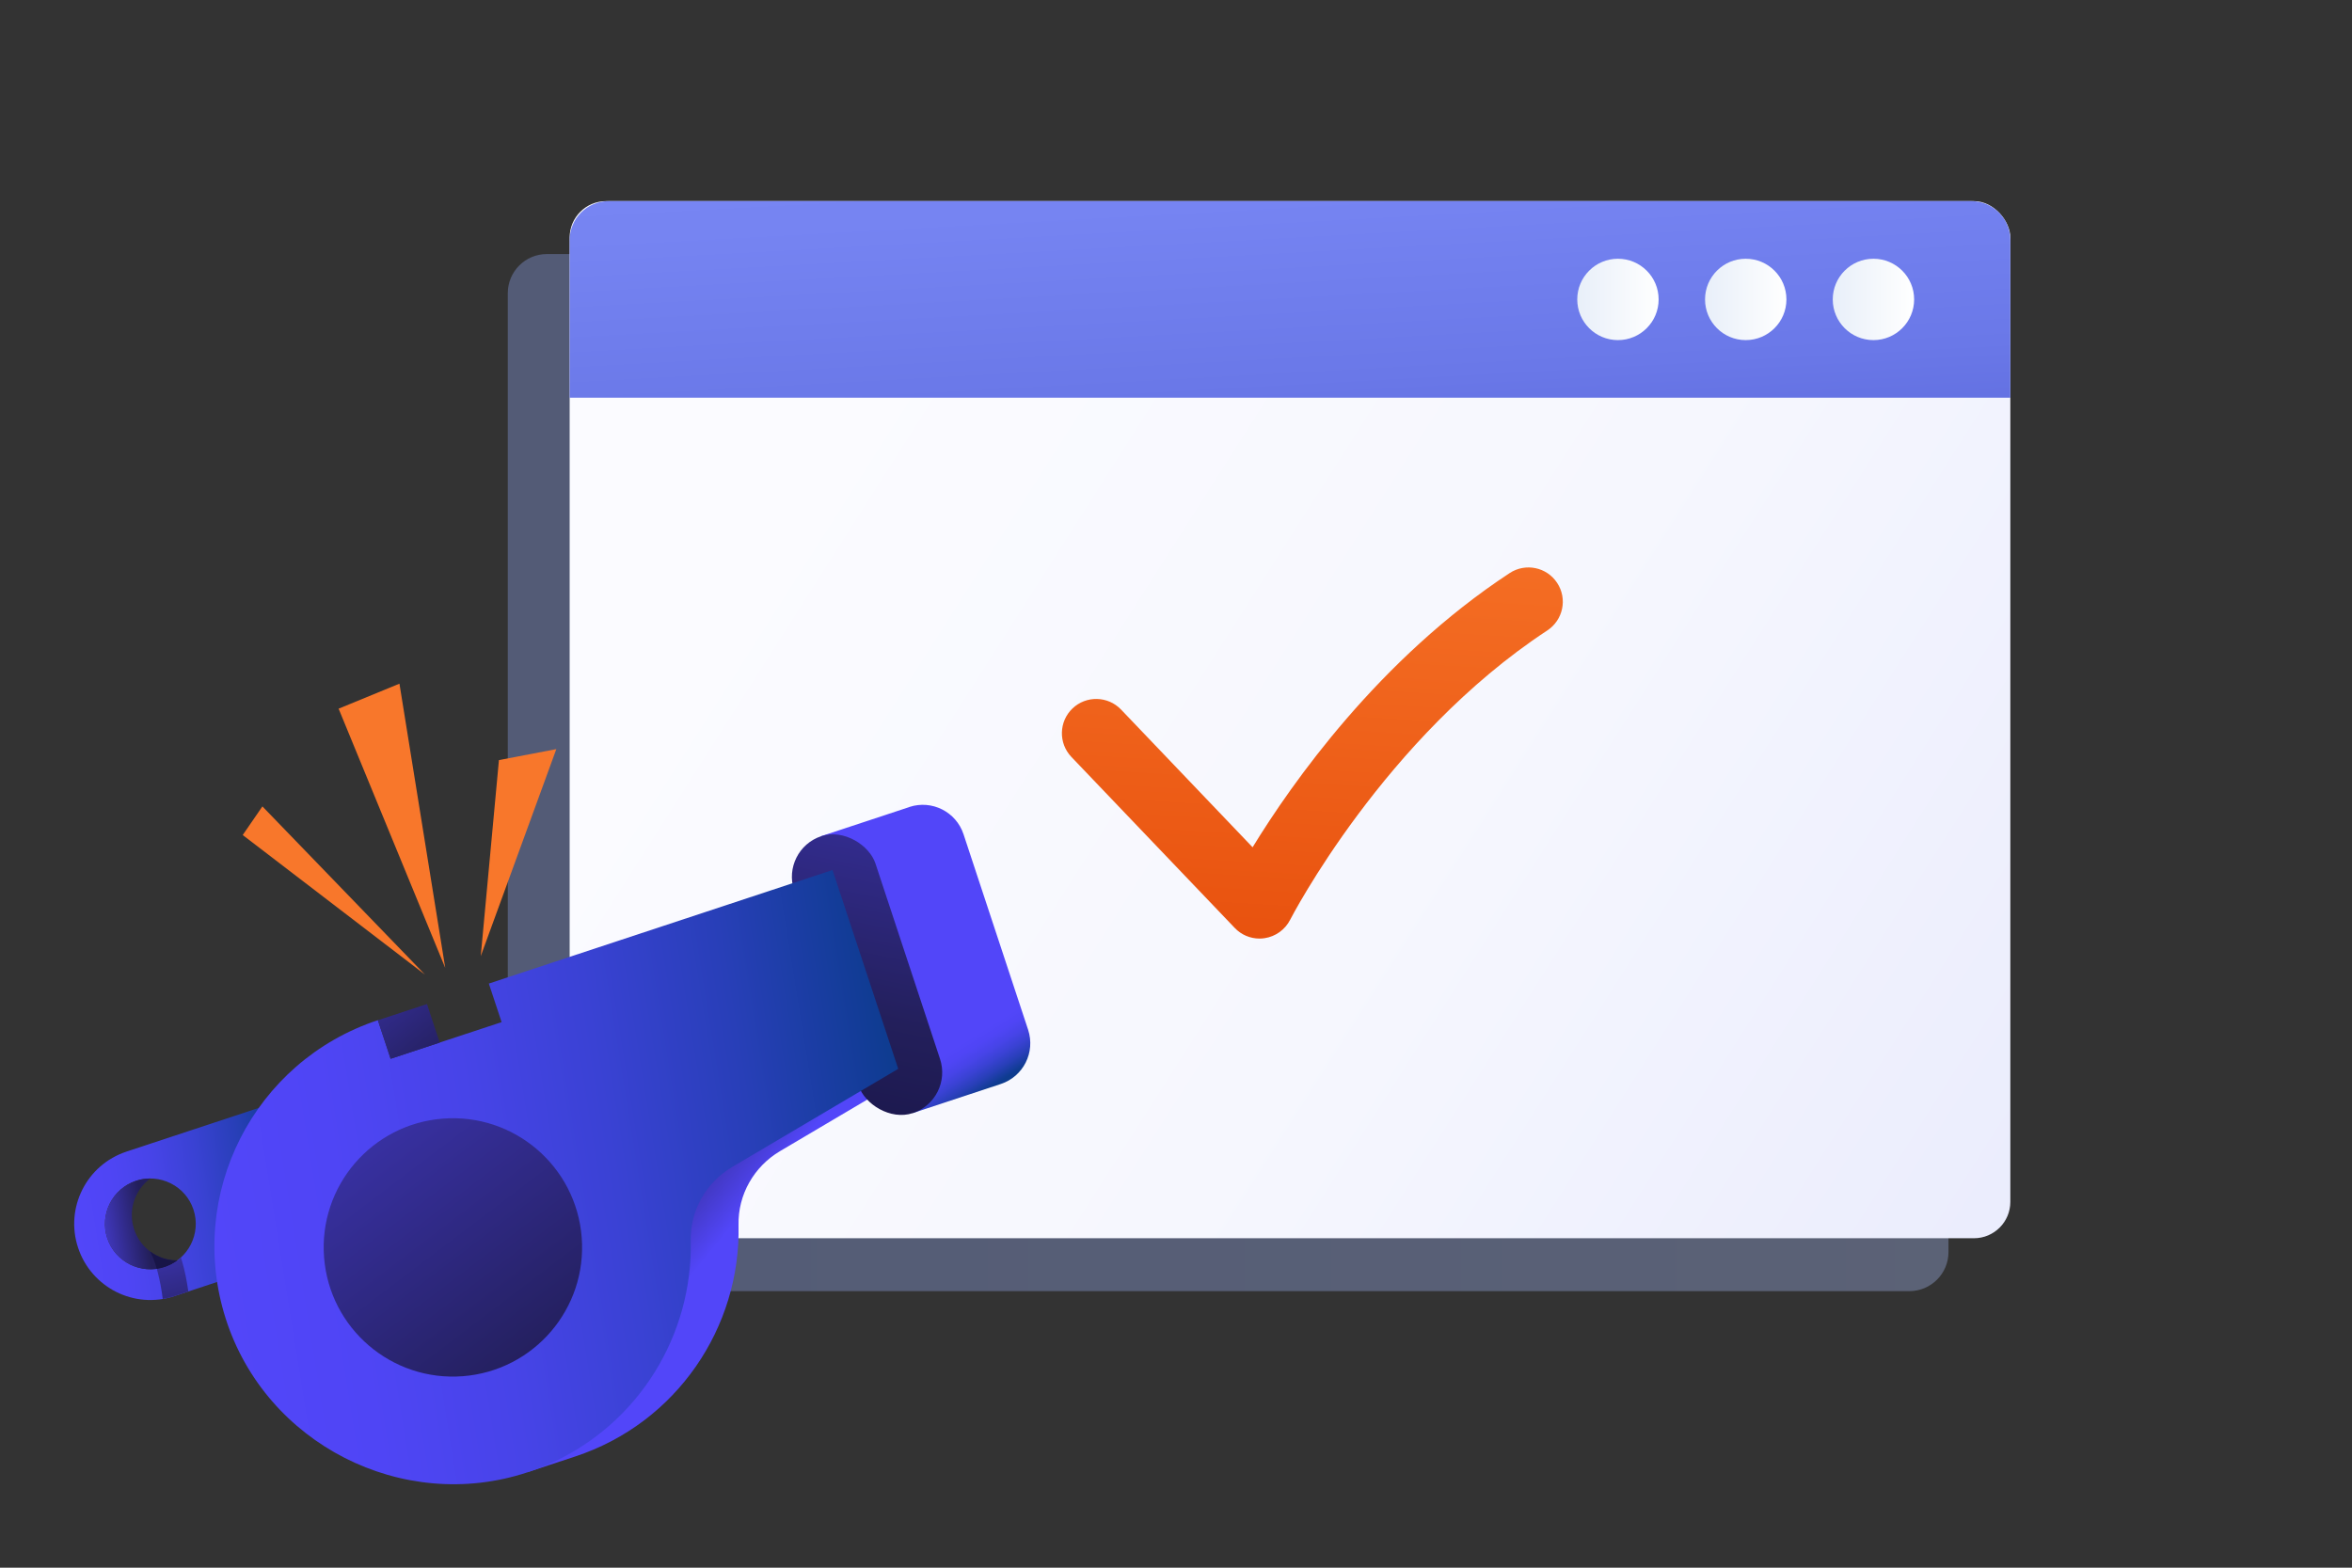
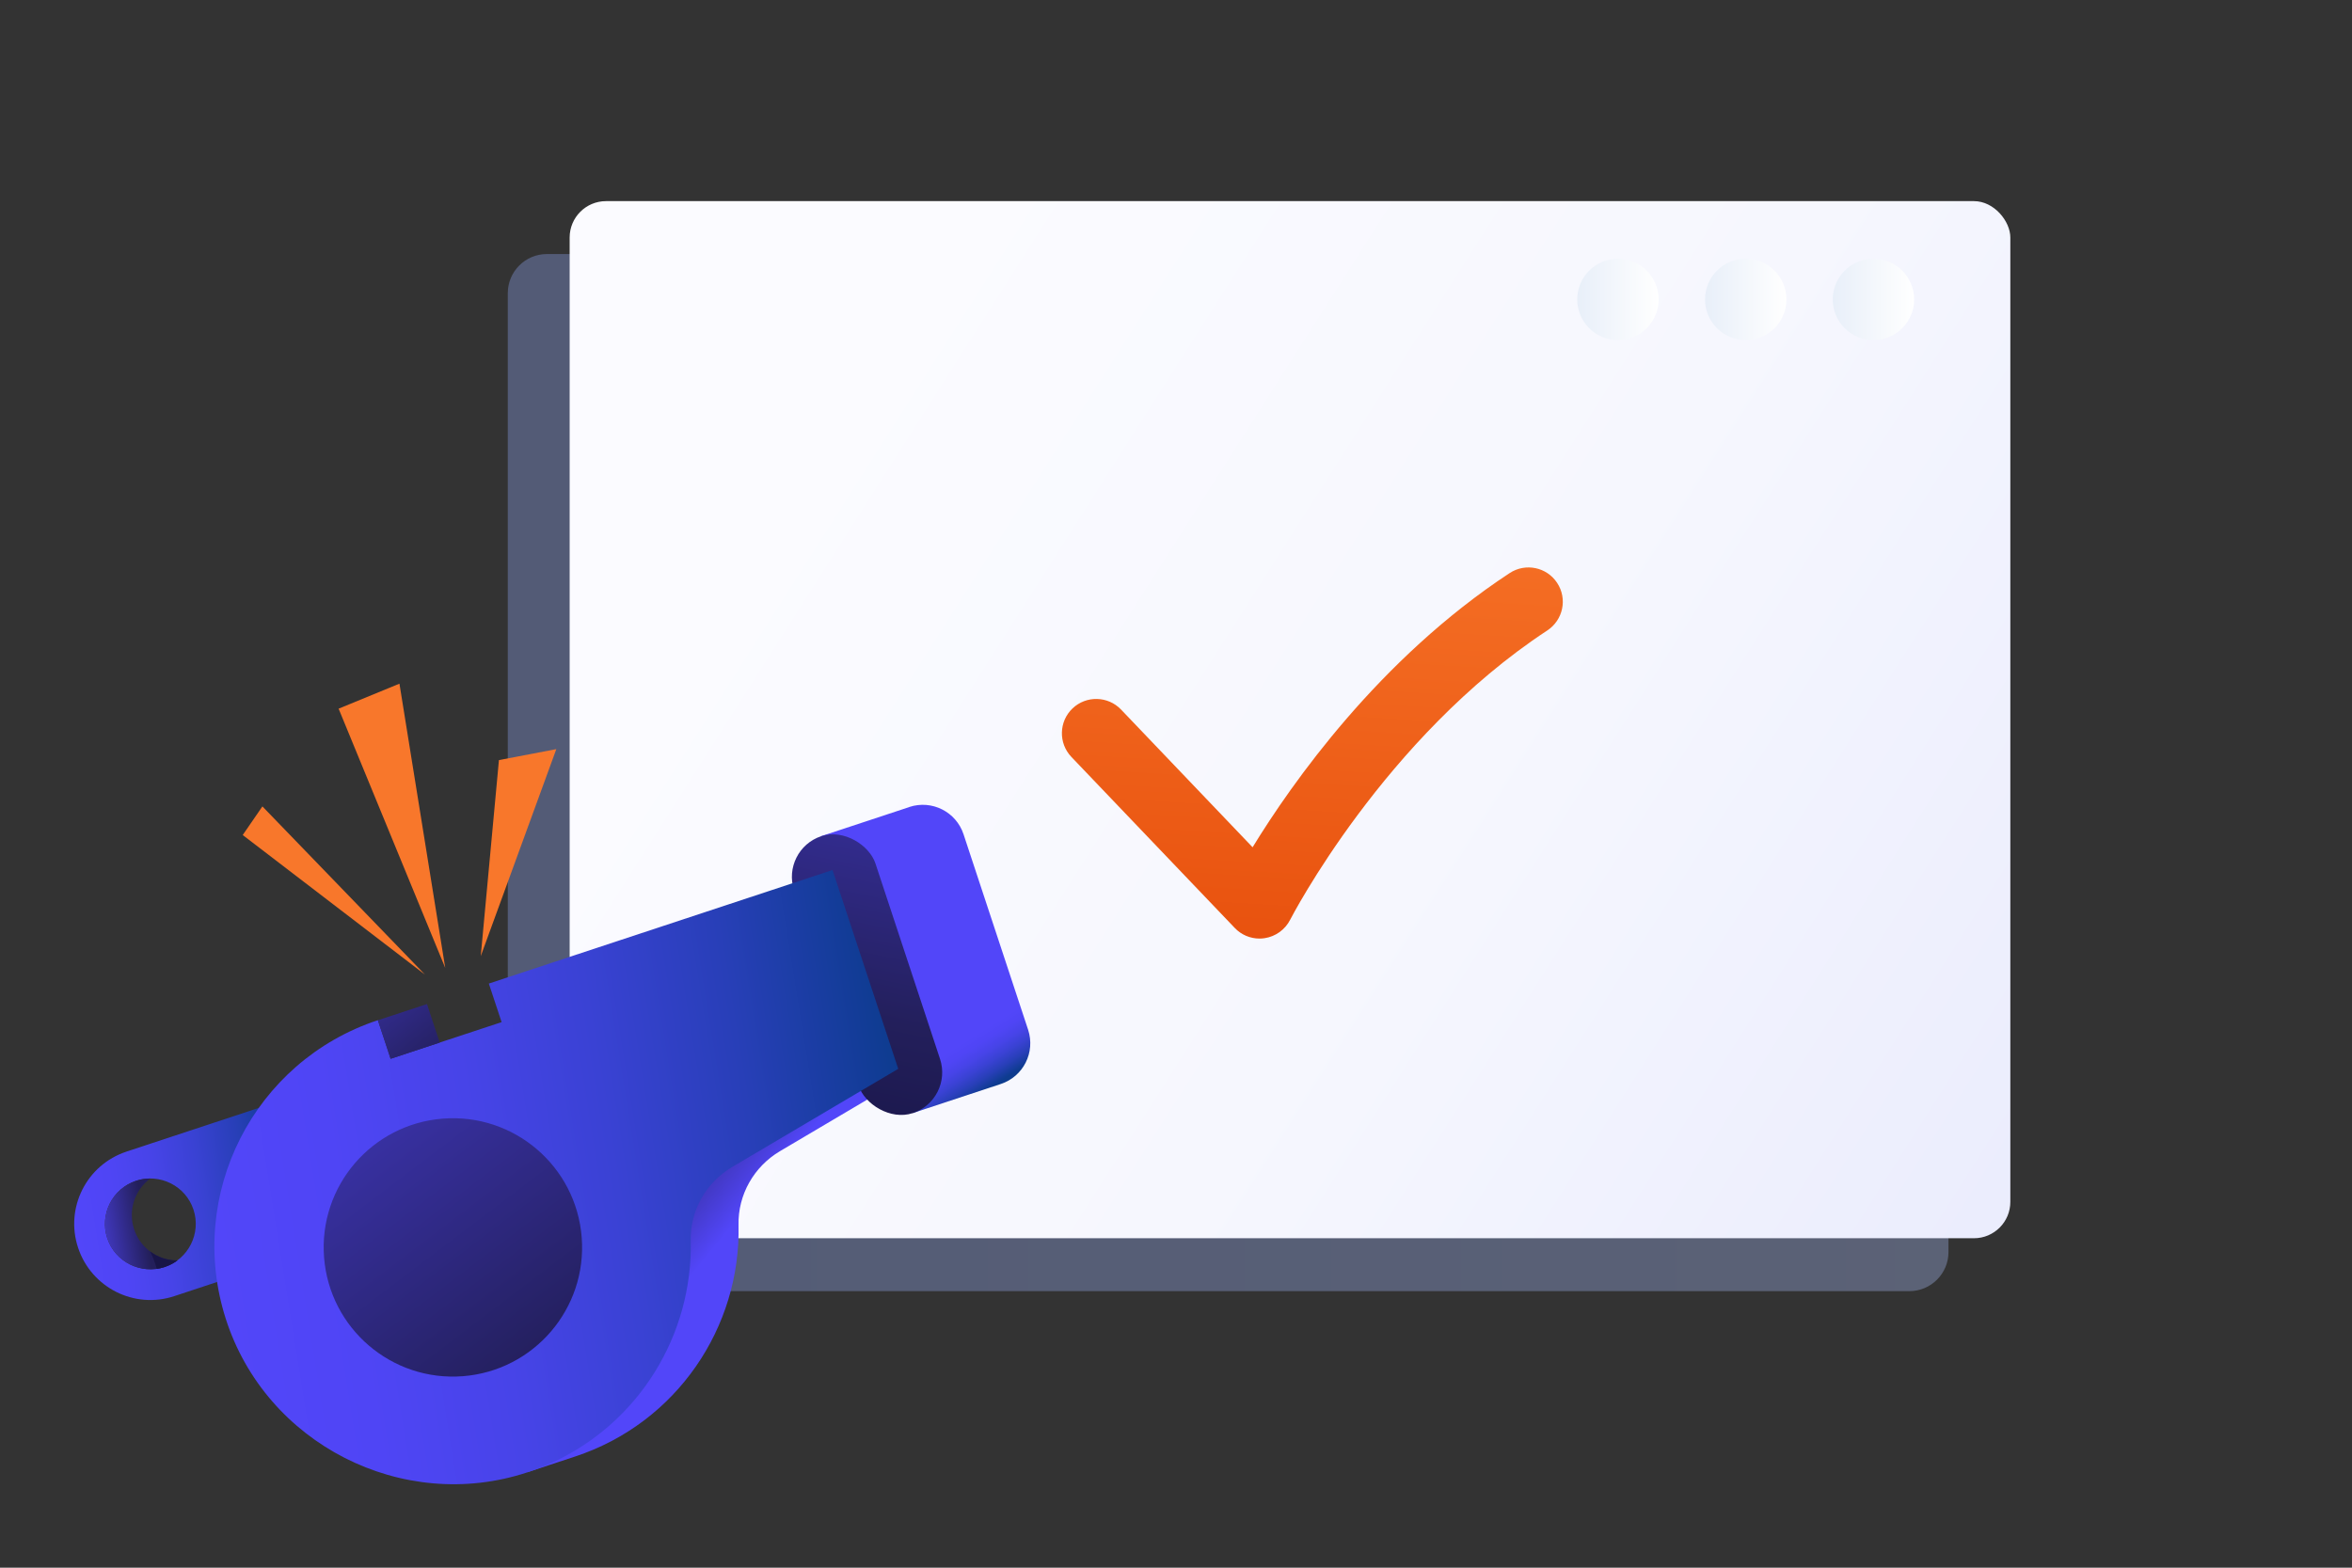
<svg xmlns="http://www.w3.org/2000/svg" xmlns:xlink="http://www.w3.org/1999/xlink" id="Warstwa_5" data-name="Warstwa 5" viewBox="0 0 300 200">
  <rect x="0" y="0" width="300" height="200" fill="#333333" stroke="none" />
  <defs>
    <style>
      .cls-1 {
        fill: url(#Gradient_bez_nazwy_312-2);
      }

      .cls-2 {
        fill: url(#New_Gradient_Swatch_copy);
      }

      .cls-3 {
        fill: url(#Gradient_bez_nazwy_194-3);
      }

      .cls-4 {
        fill: url(#linear-gradient-2);
      }

      .cls-5 {
        fill: url(#New_Gradient_Swatch_copy-4);
      }

      .cls-6 {
        fill: url(#linear-gradient-4);
      }

      .cls-7 {
        fill: url(#Gradient_bez_nazwy_325);
      }

      .cls-8 {
        fill: url(#Gradient_bez_nazwy_317);
      }

      .cls-9 {
        fill: url(#New_Gradient_Swatch_copy-3);
      }

      .cls-10 {
        fill: #f8772b;
      }

      .cls-11 {
        fill: url(#linear-gradient-3);
      }

      .cls-12 {
        fill: url(#Gradient_bez_nazwy_194);
      }

      .cls-13 {
        fill: url(#Gradient_bez_nazwy_194-2);
      }

      .cls-14 {
        fill: url(#Gradient_bez_nazwy_77);
        opacity: .35;
      }

      .cls-15 {
        fill: url(#Gradient_bez_nazwy_313);
      }

      .cls-16 {
        fill: url(#New_Gradient_Swatch_copy-2);
      }

      .cls-17 {
        fill: url(#Gradient_bez_nazwy_312);
      }

      .cls-18 {
        fill: url(#linear-gradient);
      }

      .cls-19 {
        fill: #92989b;
      }
    </style>
    <linearGradient id="Gradient_bez_nazwy_77" data-name="Gradient bez nazwy 77" x1="64.77" y1="98.57" x2="248.53" y2="98.57" gradientUnits="userSpaceOnUse">
      <stop offset="0" stop-color="#8ea6f2" />
      <stop offset="1" stop-color="#a6b9f2" />
    </linearGradient>
    <linearGradient id="Gradient_bez_nazwy_325" data-name="Gradient bez nazwy 325" x1="63.04" y1="27.23" x2="315.7" y2="188.01" gradientUnits="userSpaceOnUse">
      <stop offset=".16" stop-color="#fbfbff" />
      <stop offset=".48" stop-color="#f6f7fe" />
      <stop offset=".82" stop-color="#e9ebfd" />
      <stop offset="1" stop-color="#e0e3fd" />
    </linearGradient>
    <linearGradient id="linear-gradient" x1="162.46" y1="2.69" x2="167.7" y2="98.16" gradientUnits="userSpaceOnUse">
      <stop offset="0" stop-color="#7a88f6" />
      <stop offset=".24" stop-color="#7684f2" />
      <stop offset=".48" stop-color="#6a78e8" />
      <stop offset=".72" stop-color="#5663d6" />
      <stop offset=".96" stop-color="#3a48be" />
      <stop offset="1" stop-color="#3643ba" />
    </linearGradient>
    <linearGradient id="Gradient_bez_nazwy_194" data-name="Gradient bez nazwy 194" x1="201.18" y1="38.2" x2="211.56" y2="38.2" gradientUnits="userSpaceOnUse">
      <stop offset="0" stop-color="#e8eff9" />
      <stop offset="1" stop-color="#fff" />
    </linearGradient>
    <linearGradient id="Gradient_bez_nazwy_194-2" data-name="Gradient bez nazwy 194" x1="217.48" x2="227.86" xlink:href="#Gradient_bez_nazwy_194" />
    <linearGradient id="Gradient_bez_nazwy_194-3" data-name="Gradient bez nazwy 194" x1="233.77" x2="244.15" xlink:href="#Gradient_bez_nazwy_194" />
    <linearGradient id="linear-gradient-2" x1="165.12" y1="121.81" x2="169.61" y2="49.43" gradientUnits="userSpaceOnUse">
      <stop offset="0" stop-color="#e8510e" />
      <stop offset=".51" stop-color="#f1661e" />
      <stop offset="1" stop-color="#f8772b" />
    </linearGradient>
    <linearGradient id="New_Gradient_Swatch_copy" data-name="New Gradient Swatch copy" x1="90.35" y1="144.22" x2="79.45" y2="131.85" gradientTransform="translate(-16.23 25.4) rotate(-9.14)" gradientUnits="userSpaceOnUse">
      <stop offset="0" stop-color="#5246f9" />
      <stop offset="1" stop-color="#231f5b" />
    </linearGradient>
    <linearGradient id="Gradient_bez_nazwy_313" data-name="Gradient bez nazwy 313" x1="124.79" y1="133.66" x2="122.14" y2="127.48" gradientTransform="translate(-16.23 25.4) rotate(-9.14)" gradientUnits="userSpaceOnUse">
      <stop offset="0" stop-color="#0e3c8f" />
      <stop offset=".03" stop-color="#113c95" />
      <stop offset=".22" stop-color="#283fb8" />
      <stop offset=".42" stop-color="#3a42d4" />
      <stop offset=".61" stop-color="#4744e8" />
      <stop offset=".81" stop-color="#4f45f5" />
      <stop offset="1" stop-color="#5246f9" />
    </linearGradient>
    <linearGradient id="Gradient_bez_nazwy_312" data-name="Gradient bez nazwy 312" x1="119.12" y1="92.7" x2="99.24" y2="144.67" gradientTransform="translate(21.2 -9.39) rotate(9.14)" gradientUnits="userSpaceOnUse">
      <stop offset="0" stop-color="#3931a4" />
      <stop offset=".58" stop-color="#231f5b" />
      <stop offset=".94" stop-color="#181547" />
    </linearGradient>
    <linearGradient id="linear-gradient-3" x1="4.48" y1="133.11" x2="33.17" y2="133.11" gradientTransform="translate(-16.23 25.4) rotate(-9.14)" gradientUnits="userSpaceOnUse">
      <stop offset="0" stop-color="#5246f9" />
      <stop offset=".19" stop-color="#4f45f5" />
      <stop offset=".39" stop-color="#4744e8" />
      <stop offset=".58" stop-color="#3a42d4" />
      <stop offset=".78" stop-color="#283fb8" />
      <stop offset=".97" stop-color="#113c95" />
      <stop offset="1" stop-color="#0e3c8f" />
    </linearGradient>
    <linearGradient id="linear-gradient-4" x1="21.42" y1="138.98" x2="111.52" y2="138.98" xlink:href="#linear-gradient-3" />
    <linearGradient id="New_Gradient_Swatch_copy-2" data-name="New Gradient Swatch copy" x1="22.94" y1="89.65" x2="60.64" y2="160.32" gradientTransform="translate(-5.65 20.07) rotate(-4.7)" xlink:href="#New_Gradient_Swatch_copy" />
    <linearGradient id="New_Gradient_Swatch_copy-3" data-name="New Gradient Swatch copy" x1="37.52" y1="92.72" x2="53.42" y2="120.55" gradientTransform="translate(20.52 9.32) rotate(9.14)" xlink:href="#New_Gradient_Swatch_copy" />
    <linearGradient id="New_Gradient_Swatch_copy-4" data-name="New Gradient Swatch copy" x1="5.04" y1="134.7" x2="13.49" y2="134.7" xlink:href="#New_Gradient_Swatch_copy" />
    <linearGradient id="Gradient_bez_nazwy_317" data-name="Gradient bez nazwy 317" x1="15.09" y1="134.6" x2="16.6" y2="150.06" gradientTransform="translate(-16.23 25.4) rotate(-9.14)" gradientUnits="userSpaceOnUse">
      <stop offset="0" stop-color="#4239c3" />
      <stop offset="1" stop-color="#231f5b" />
    </linearGradient>
    <linearGradient id="Gradient_bez_nazwy_312-2" data-name="Gradient bez nazwy 312" x1="8.79" y1="139.69" x2="13.49" y2="139.36" gradientTransform="translate(-16.23 25.4) rotate(-9.14)" xlink:href="#Gradient_bez_nazwy_312" />
  </defs>
  <g>
    <rect class="cls-14" x="64.77" y="32.41" width="183.76" height="132.31" rx="4.99" ry="4.99" />
    <rect class="cls-7" x="72.66" y="25.66" width="183.76" height="132.31" rx="4.64" ry="4.64" />
-     <path class="cls-18" d="M251.45,25.66H77.63c-2.75,0-4.97,2.23-4.97,4.97v20.11h183.76v-20.11c0-2.75-2.23-4.97-4.97-4.97Z" />
    <circle class="cls-12" cx="206.37" cy="38.2" r="5.19" />
    <circle class="cls-13" cx="222.67" cy="38.2" r="5.19" />
    <circle class="cls-3" cx="238.96" cy="38.2" r="5.19" />
    <path class="cls-4" d="M160.66,119.74c-1.19,0-2.33-.48-3.16-1.35l-20.84-21.82c-1.67-1.75-1.61-4.52.14-6.19,1.75-1.67,4.52-1.6,6.19.14l16.78,17.57c5.01-8.18,16.15-24.05,32.79-34.98,2.03-1.33,4.74-.76,6.06,1.26,1.33,2.02.76,4.73-1.26,6.06-20.81,13.67-32.68,36.68-32.8,36.91-.64,1.26-1.86,2.14-3.26,2.35-.21.03-.43.05-.64.05Z" />
  </g>
  <g>
    <path class="cls-2" d="M112.29,108.98l8.38,25.36-21.18,12.52c-3.33,1.97-5.38,5.57-5.29,9.44.3,13-7.85,25.23-20.85,29.52l-6.09,2.01c1.04-.34,45.04-78.86,45.04-78.86Z" />
    <path class="cls-15" d="M115.99,102.96h0s-11.23,3.71-11.23,3.71l11.67,35.33,11.23-3.71h0c2.87-.95,4.42-4.04,3.48-6.91l-8.24-24.95c-.95-2.87-4.04-4.42-6.91-3.48Z" />
    <g>
      <polygon class="cls-10" points="61.32 121.98 70.96 95.57 63.64 96.97 61.32 121.98" />
      <polygon class="cls-10" points="56.79 123.48 50.95 87.22 43.19 90.41 56.79 123.48" />
      <polygon class="cls-10" points="54.2 124.33 30.96 106.53 33.47 102.88 54.2 124.33" />
    </g>
    <rect class="cls-17" x="105.13" y="105.73" width="10.93" height="37.21" rx="5.47" ry="5.47" transform="translate(-33.42 40.97) rotate(-18.28)" />
    <path class="cls-11" d="M16.13,146.92c-5.09,1.68-7.86,7.17-6.17,12.26.84,2.55,2.64,4.51,4.85,5.63,2.22,1.12,4.87,1.39,7.41.55l14.34-4.74-.7-20.22-19.74,6.52ZM21,161.64c-3.03,1-6.32-.65-7.32-3.68s.65-6.32,3.68-7.32,6.32.65,7.32,3.68c1,3.03-.65,6.32-3.68,7.32Z" />
    <path class="cls-6" d="M106.19,111l8.38,25.36-21.18,12.52c-3.33,1.97-5.38,5.57-5.29,9.44.27,11.97-6.61,23.27-17.83,28.35-.97.44-1.98.83-3.01,1.17-15.91,5.26-33.37-3.64-38.47-19.61-5.06-15.85,3.58-32.85,19.41-38.08l1.63,4.92,14.15-4.67-1.63-4.92,43.85-14.49Z" />
    <circle class="cls-16" cx="57.77" cy="159.14" r="16.48" transform="translate(-12.15 4.95) rotate(-4.44)" />
    <rect class="cls-9" x="48.84" y="128.99" width="6.6" height="5.18" transform="translate(-38.64 23) rotate(-18.28)" />
    <path class="cls-5" d="M22.62,160.8c-.48.36-1.03.64-1.62.84-3.03,1-6.32-.65-7.32-3.68-1-3.03.65-6.32,3.68-7.32.6-.2,1.21-.29,1.81-.29-1.96,1.45-2.87,4.04-2.06,6.48.8,2.44,3.08,3.98,5.52,3.98Z" />
    <path class="cls-19" d="M21.79,185.3s.03-.04.05-.07l-.05.07h0Z" />
-     <path class="cls-8" d="M23.08,160.43c.05.17.11.35.16.53.33,1.14.59,2.43.78,3.8l-1.8.6c-.48.16-.97.28-1.46.36-.15-1.2-.36-2.32-.62-3.33-.05-.18-.09-.35-.14-.51.33-.05.67-.13,1-.24.8-.26,1.5-.68,2.08-1.21Z" />
    <path class="cls-1" d="M22.62,160.8c-.48.36-1.03.64-1.62.84-.33.11-.66.19-1,.24-.29-1.01-.59-1.73-.86-2.23.99.74,2.21,1.16,3.48,1.15Z" />
    <path class="cls-19" d="M21.79,185.3s.03-.04.05-.07l-.05.07h0Z" />
  </g>
</svg>